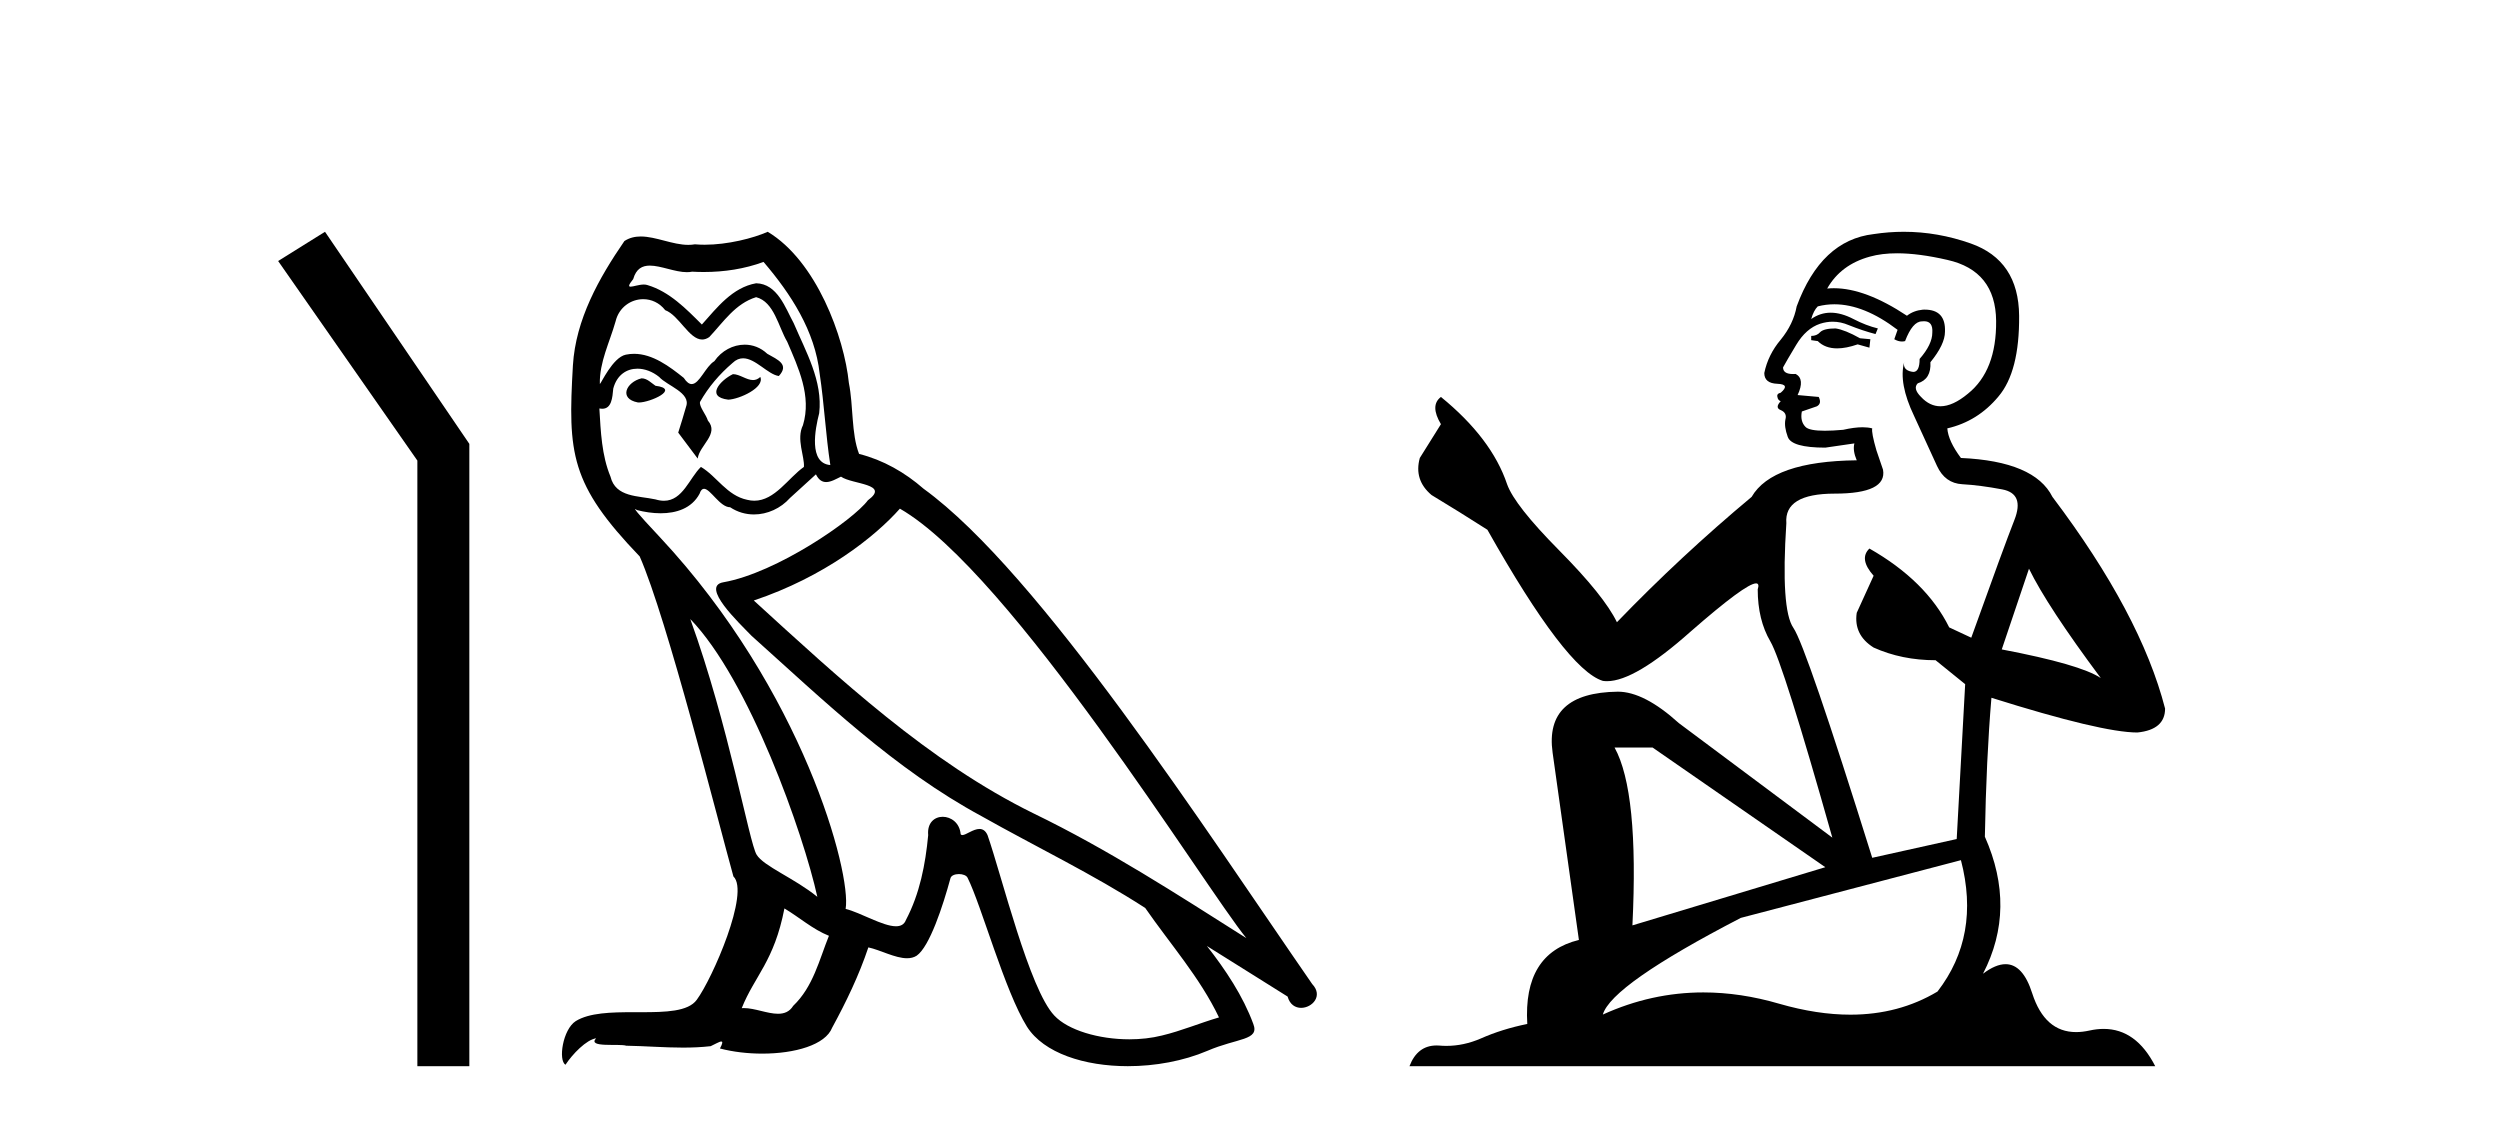
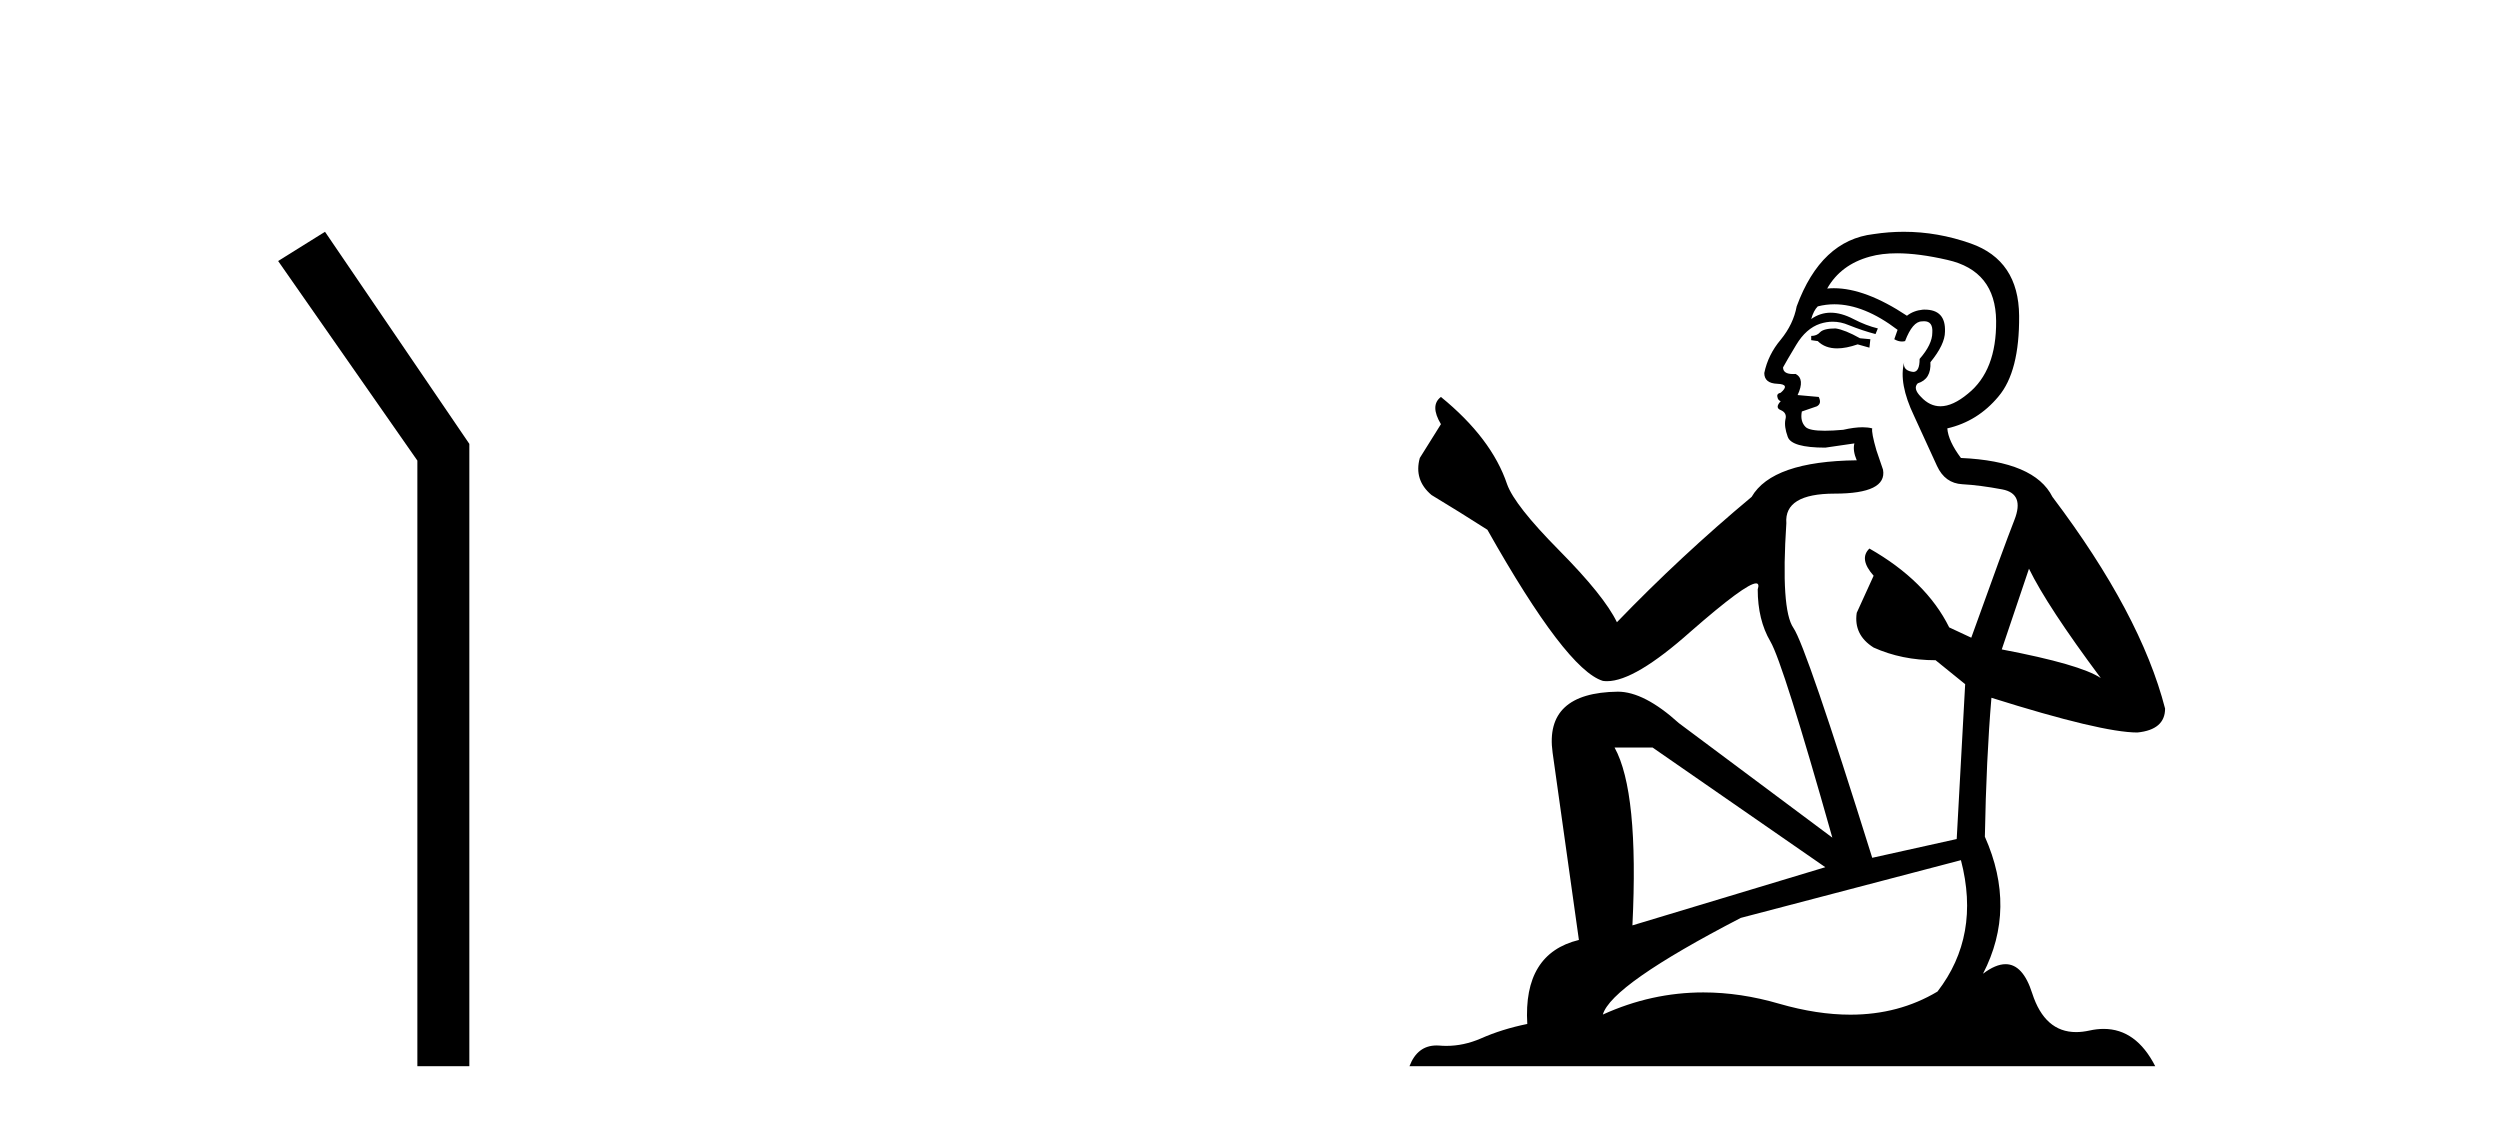
<svg xmlns="http://www.w3.org/2000/svg" width="91.0" height="41.0">
  <path d="M 11.83 8.437 L 10.124 9.501 L 15.192 16.765 L 15.192 38.809 L 17.084 38.809 L 17.084 16.157 L 11.83 8.437 Z" style="fill:#000000;stroke:none" />
-   <path d="M 26.679 13.619 C 26.223 13.839 25.666 14.447 26.51 14.548 C 26.915 14.531 27.843 14.109 27.675 13.721 L 27.675 13.721 C 27.587 13.804 27.498 13.834 27.409 13.834 C 27.17 13.834 26.924 13.619 26.679 13.619 ZM 23.353 13.771 C 22.796 13.906 22.509 14.514 23.218 14.649 C 23.229 14.65 23.242 14.651 23.255 14.651 C 23.663 14.651 24.775 14.156 23.859 14.042 C 23.707 13.94 23.556 13.771 23.353 13.771 ZM 27.793 9.534 C 28.789 10.699 29.667 12.049 29.836 13.603 C 30.004 14.717 30.055 15.831 30.224 16.928 C 29.43 16.861 29.667 15.628 29.819 15.038 C 29.954 13.873 29.329 12.792 28.89 11.762 C 28.586 11.205 28.299 10.328 27.523 10.311 C 26.662 10.463 26.105 11.189 25.548 11.813 C 24.974 11.239 24.366 10.615 23.572 10.378 C 23.531 10.363 23.484 10.357 23.435 10.357 C 23.258 10.357 23.049 10.435 22.954 10.435 C 22.871 10.435 22.872 10.377 23.049 10.159 C 23.156 9.78 23.379 9.668 23.654 9.668 C 24.056 9.668 24.57 9.907 25.003 9.907 C 25.069 9.907 25.132 9.901 25.193 9.889 C 25.336 9.897 25.478 9.901 25.621 9.901 C 26.36 9.901 27.1 9.789 27.793 9.534 ZM 27.523 10.817 C 28.181 10.986 28.333 11.898 28.654 12.438 C 29.059 13.383 29.549 14.413 29.228 15.476 C 28.975 15.983 29.295 16.624 29.262 16.996 C 28.699 17.391 28.204 18.226 27.457 18.226 C 27.375 18.226 27.29 18.216 27.202 18.194 C 26.459 18.042 26.088 17.333 25.514 16.996 C 25.098 17.397 24.852 18.228 24.168 18.228 C 24.074 18.228 23.972 18.212 23.859 18.178 C 23.235 18.042 22.408 18.11 22.222 17.35 C 21.901 16.574 21.867 15.713 21.817 14.869 L 21.817 14.869 C 21.854 14.876 21.888 14.879 21.92 14.879 C 22.261 14.879 22.292 14.483 22.323 14.143 C 22.454 13.649 22.808 13.42 23.202 13.42 C 23.467 13.42 23.75 13.524 23.994 13.721 C 24.281 14.042 25.159 14.295 24.974 14.801 C 24.889 15.105 24.788 15.426 24.687 15.747 L 25.396 16.692 C 25.463 16.202 26.189 15.797 25.767 15.308 C 25.7 15.088 25.446 14.801 25.48 14.632 C 25.784 14.092 26.189 13.619 26.662 13.214 C 26.79 13.09 26.919 13.042 27.049 13.042 C 27.501 13.042 27.956 13.635 28.35 13.687 C 28.738 13.265 28.316 13.096 27.928 12.877 C 27.687 12.65 27.397 12.546 27.107 12.546 C 26.684 12.546 26.264 12.766 26.003 13.147 C 25.683 13.339 25.459 13.98 25.178 13.98 C 25.089 13.98 24.994 13.917 24.889 13.755 C 24.374 13.342 23.756 12.879 23.08 12.879 C 22.981 12.879 22.881 12.889 22.779 12.91 C 22.301 13.009 21.872 13.976 21.836 13.976 C 21.835 13.976 21.834 13.975 21.834 13.974 C 21.817 13.181 22.188 12.472 22.408 11.695 C 22.53 11.185 22.967 10.89 23.413 10.89 C 23.705 10.89 24 11.016 24.214 11.29 C 24.716 11.476 25.085 12.359 25.557 12.359 C 25.641 12.359 25.727 12.332 25.818 12.269 C 26.341 11.712 26.763 11.053 27.523 10.817 ZM 25.126 22.533 C 27.27 24.744 29.245 30.349 29.751 32.645 C 28.924 31.97 27.793 31.531 27.54 31.109 C 27.27 30.67 26.527 26.399 25.126 22.533 ZM 32.756 18.515 C 36.808 20.845 43.864 32.307 45.367 34.148 C 42.834 32.544 40.336 30.923 37.618 29.606 C 33.803 27.733 30.545 24.694 27.438 21.858 C 30.004 20.997 31.844 19.545 32.756 18.515 ZM 28.553 33.067 C 29.093 33.388 29.582 33.827 30.173 34.063 C 29.819 34.941 29.599 35.92 28.873 36.612 C 28.737 36.832 28.542 36.901 28.32 36.901 C 27.936 36.901 27.47 36.694 27.079 36.694 C 27.052 36.694 27.026 36.695 26.999 36.697 C 27.472 35.515 28.181 34.992 28.553 33.067 ZM 29.7 17.266 C 29.803 17.478 29.933 17.547 30.072 17.547 C 30.254 17.547 30.449 17.427 30.612 17.35 C 31.017 17.637 32.418 17.604 31.591 18.211 C 31.068 18.92 28.271 20.854 26.328 21.195 C 25.489 21.342 26.898 22.668 27.354 23.141 C 29.987 25.504 32.57 28.003 35.727 29.708 C 37.702 30.822 39.779 31.818 41.686 33.05 C 42.598 34.367 43.678 35.582 44.371 37.034 C 43.678 37.237 43.003 37.524 42.294 37.693 C 41.92 37.787 41.515 37.831 41.109 37.831 C 39.994 37.831 38.873 37.499 38.378 36.967 C 37.466 36.005 36.47 31.902 35.947 30.4 C 35.872 30.231 35.767 30.174 35.652 30.174 C 35.424 30.174 35.16 30.397 35.029 30.397 C 35.003 30.397 34.982 30.388 34.968 30.366 C 34.934 29.95 34.614 29.731 34.315 29.731 C 34.019 29.731 33.744 29.946 33.786 30.4 C 33.685 31.463 33.482 32.527 32.975 33.489 C 32.913 33.653 32.784 33.716 32.613 33.716 C 32.133 33.716 31.329 33.221 30.781 33.084 C 31 31.784 29.228 25.133 24.028 19.562 C 23.847 19.365 23.054 18.53 23.124 18.53 C 23.132 18.53 23.151 18.541 23.184 18.566 C 23.45 18.635 23.75 18.683 24.047 18.683 C 24.616 18.683 25.175 18.508 25.463 17.975 C 25.507 17.843 25.562 17.792 25.626 17.792 C 25.858 17.792 26.207 18.464 26.577 18.464 C 26.846 18.643 27.146 18.726 27.444 18.726 C 27.934 18.726 28.419 18.504 28.755 18.127 C 29.076 17.84 29.38 17.553 29.7 17.266 ZM 27.945 8.437 C 27.414 8.673 26.485 8.908 25.651 8.908 C 25.53 8.908 25.41 8.903 25.294 8.893 C 25.215 8.907 25.135 8.913 25.054 8.913 C 24.485 8.913 23.874 8.608 23.324 8.608 C 23.115 8.608 22.914 8.652 22.728 8.774 C 21.8 10.125 20.956 11.627 20.854 13.299 C 20.669 16.506 20.753 17.62 23.285 20.254 C 24.281 22.516 26.138 29.893 26.696 31.902 C 27.303 32.476 25.936 35.616 25.362 36.393 C 25.05 36.823 24.227 36.844 23.342 36.844 C 23.246 36.844 23.149 36.844 23.053 36.844 C 22.257 36.844 21.452 36.861 20.956 37.169 C 20.483 37.473 20.314 38.604 20.584 38.756 C 20.838 38.368 21.344 37.845 21.699 37.794 L 21.699 37.794 C 21.361 38.148 22.543 37.98 22.796 38.064 C 23.479 38.075 24.169 38.133 24.862 38.133 C 25.197 38.133 25.533 38.119 25.868 38.081 C 26.02 38.014 26.183 37.911 26.254 37.911 C 26.309 37.911 26.309 37.973 26.206 38.165 C 26.684 38.29 27.221 38.352 27.746 38.352 C 28.927 38.352 30.046 38.037 30.291 37.406 C 30.798 36.477 31.27 35.498 31.608 34.485 C 32.039 34.577 32.581 34.88 33.015 34.88 C 33.143 34.88 33.261 34.854 33.364 34.789 C 33.836 34.468 34.326 32.966 34.596 31.97 C 34.622 31.866 34.762 31.816 34.905 31.816 C 35.041 31.816 35.179 31.862 35.221 31.953 C 35.727 32.966 36.571 36.072 37.382 37.372 C 37.993 38.335 39.475 38.809 41.052 38.809 C 42.045 38.809 43.075 38.622 43.949 38.25 C 45.046 37.777 45.856 37.878 45.62 37.271 C 45.248 36.258 44.607 35.295 43.932 34.435 L 43.932 34.435 C 44.911 35.042 45.89 35.667 46.869 36.275 C 46.95 36.569 47.153 36.686 47.36 36.686 C 47.76 36.686 48.175 36.252 47.764 35.819 C 43.932 30.282 37.837 20.845 33.617 17.789 C 32.942 17.198 32.148 16.743 31.27 16.523 C 30.983 15.78 31.068 14.784 30.899 13.94 C 30.73 12.269 29.717 9.5 27.945 8.437 Z" style="fill:#000000;stroke:none" />
  <path d="M 66.817 11.955 Q 66.39 11.955 66.253 12.091 Q 66.133 12.228 65.928 12.228 L 65.928 12.382 L 66.167 12.416 Q 66.432 12.681 66.872 12.681 Q 67.198 12.681 67.619 12.535 L 68.047 12.655 L 68.081 12.348 L 67.705 12.313 Q 67.158 12.006 66.817 11.955 ZM 69.054 9.22 Q 69.842 9.22 70.882 9.46 Q 72.642 9.853 72.659 11.681 Q 72.676 13.492 71.634 14.329 Q 71.083 14.788 70.631 14.788 Q 70.242 14.788 69.926 14.449 Q 69.618 14.141 69.806 13.953 Q 70.302 13.8 70.267 13.185 Q 70.797 12.535 70.797 12.074 Q 70.83 11.27 70.058 11.27 Q 70.027 11.27 69.994 11.271 Q 69.652 11.305 69.413 11.493 Q 67.902 10.491 66.752 10.491 Q 66.629 10.491 66.509 10.503 L 66.509 10.503 Q 67.004 9.631 68.064 9.341 Q 68.496 9.22 69.054 9.22 ZM 73.855 20.701 Q 74.521 22.068 76.469 24.682 Q 75.734 24.186 72.864 23.639 L 73.855 20.701 ZM 66.771 11.076 Q 67.849 11.076 69.072 12.006 L 68.952 12.348 Q 69.095 12.431 69.231 12.431 Q 69.289 12.431 69.345 12.416 Q 69.618 11.698 69.96 11.698 Q 70.001 11.693 70.037 11.693 Q 70.366 11.693 70.336 12.108 Q 70.336 12.535 69.874 13.065 Q 69.874 13.538 69.644 13.538 Q 69.609 13.538 69.567 13.526 Q 69.259 13.458 69.311 13.185 L 69.311 13.185 Q 69.106 13.953 69.669 15.132 Q 70.216 16.328 70.507 16.96 Q 70.797 17.592 71.429 17.626 Q 72.061 17.66 72.881 17.814 Q 73.701 17.968 73.325 18.925 Q 72.949 19.881 71.754 23.212 L 70.951 22.837 Q 70.114 21.145 68.047 19.967 L 68.047 19.967 Q 67.654 20.342 68.2 20.957 L 67.585 22.307 Q 67.466 23.11 68.2 23.571 Q 69.225 24.032 70.455 24.032 L 71.532 24.904 L 71.224 30.541 L 68.149 31.224 Q 65.74 23.52 65.279 22.854 Q 64.818 22.187 65.023 19.044 Q 64.937 17.968 66.782 17.968 Q 68.696 17.968 68.542 17.097 L 68.303 16.396 Q 68.115 15.747 68.149 15.593 Q 67.999 15.552 67.799 15.552 Q 67.5 15.552 67.09 15.645 Q 66.703 15.679 66.422 15.679 Q 65.86 15.679 65.723 15.542 Q 65.518 15.337 65.587 14.978 L 66.133 14.79 Q 66.321 14.688 66.202 14.449 L 65.433 14.38 Q 65.706 13.8 65.365 13.612 Q 65.313 13.615 65.268 13.615 Q 64.903 13.615 64.903 13.373 Q 65.023 13.15 65.382 12.553 Q 65.74 11.955 66.253 11.784 Q 66.483 11.71 66.71 11.71 Q 67.005 11.71 67.295 11.835 Q 67.807 12.04 68.269 12.16 L 68.354 11.955 Q 67.927 11.852 67.466 11.613 Q 67.022 11.382 66.637 11.382 Q 66.253 11.382 65.928 11.613 Q 66.014 11.305 66.167 11.152 Q 66.464 11.076 66.771 11.076 ZM 60.154 27.21 L 66.441 31.566 L 59.42 33.684 Q 59.659 28.816 58.77 27.21 ZM 71.378 31.31 Q 72.095 34.06 70.524 36.093 Q 69.116 36.934 67.354 36.934 Q 66.144 36.934 64.767 36.537 Q 63.355 36.124 62.003 36.124 Q 60.115 36.124 58.343 36.93 Q 58.651 35.854 63.366 33.411 L 71.378 31.31 ZM 69.299 8.437 Q 68.752 8.437 68.2 8.521 Q 66.287 8.743 65.399 11.152 Q 65.279 11.801 64.818 12.365 Q 64.357 12.911 64.22 13.578 Q 64.22 13.953 64.698 13.97 Q 65.177 13.988 64.818 14.295 Q 64.664 14.329 64.698 14.449 Q 64.715 14.568 64.818 14.603 Q 64.596 14.842 64.818 14.927 Q 65.057 15.03 64.989 15.269 Q 64.937 15.525 65.074 15.901 Q 65.211 16.294 66.441 16.294 L 67.5 16.14 L 67.5 16.14 Q 67.432 16.396 67.585 16.755 Q 64.51 16.789 63.759 18.087 Q 61.179 20.24 58.856 22.649 Q 58.395 21.692 56.755 20.035 Q 55.132 18.395 54.858 17.626 Q 54.295 15.952 52.45 14.449 Q 52.04 14.756 52.45 15.44 L 51.681 16.67 Q 51.459 17.472 52.108 18.019 Q 53.099 18.617 54.141 19.283 Q 57.011 24.374 58.343 24.784 Q 58.417 24.795 58.497 24.795 Q 59.511 24.795 61.538 22.99 Q 63.546 21.235 63.92 21.235 Q 64.052 21.235 63.981 21.453 Q 63.981 22.563 64.442 23.349 Q 64.903 24.135 66.697 30.49 L 61.111 26.322 Q 59.847 25.177 58.89 25.177 Q 56.208 25.211 56.515 27.398 L 57.472 34.214 Q 55.439 34.709 55.593 37.272 Q 54.67 37.46 53.902 37.801 Q 53.281 38.07 52.648 38.07 Q 52.515 38.07 52.381 38.058 Q 52.335 38.055 52.291 38.055 Q 51.594 38.055 51.305 38.809 L 78.45 38.809 Q 77.757 37.452 76.573 37.452 Q 76.327 37.452 76.059 37.511 Q 75.8 37.568 75.57 37.568 Q 74.429 37.568 73.974 36.161 Q 73.637 35.096 73.003 35.096 Q 72.64 35.096 72.181 35.444 Q 73.411 33.069 72.249 30.456 Q 72.3 27.62 72.488 25.399 Q 76.503 26.663 77.801 26.663 Q 78.809 26.561 78.809 25.792 Q 77.921 22.341 74.709 18.087 Q 74.06 16.789 71.378 16.67 Q 70.917 16.055 70.882 15.593 Q 71.993 15.337 72.744 14.432 Q 73.513 13.526 73.496 11.493 Q 73.479 9.478 71.737 8.863 Q 70.53 8.437 69.299 8.437 Z" style="fill:#000000;stroke:none" />
</svg>